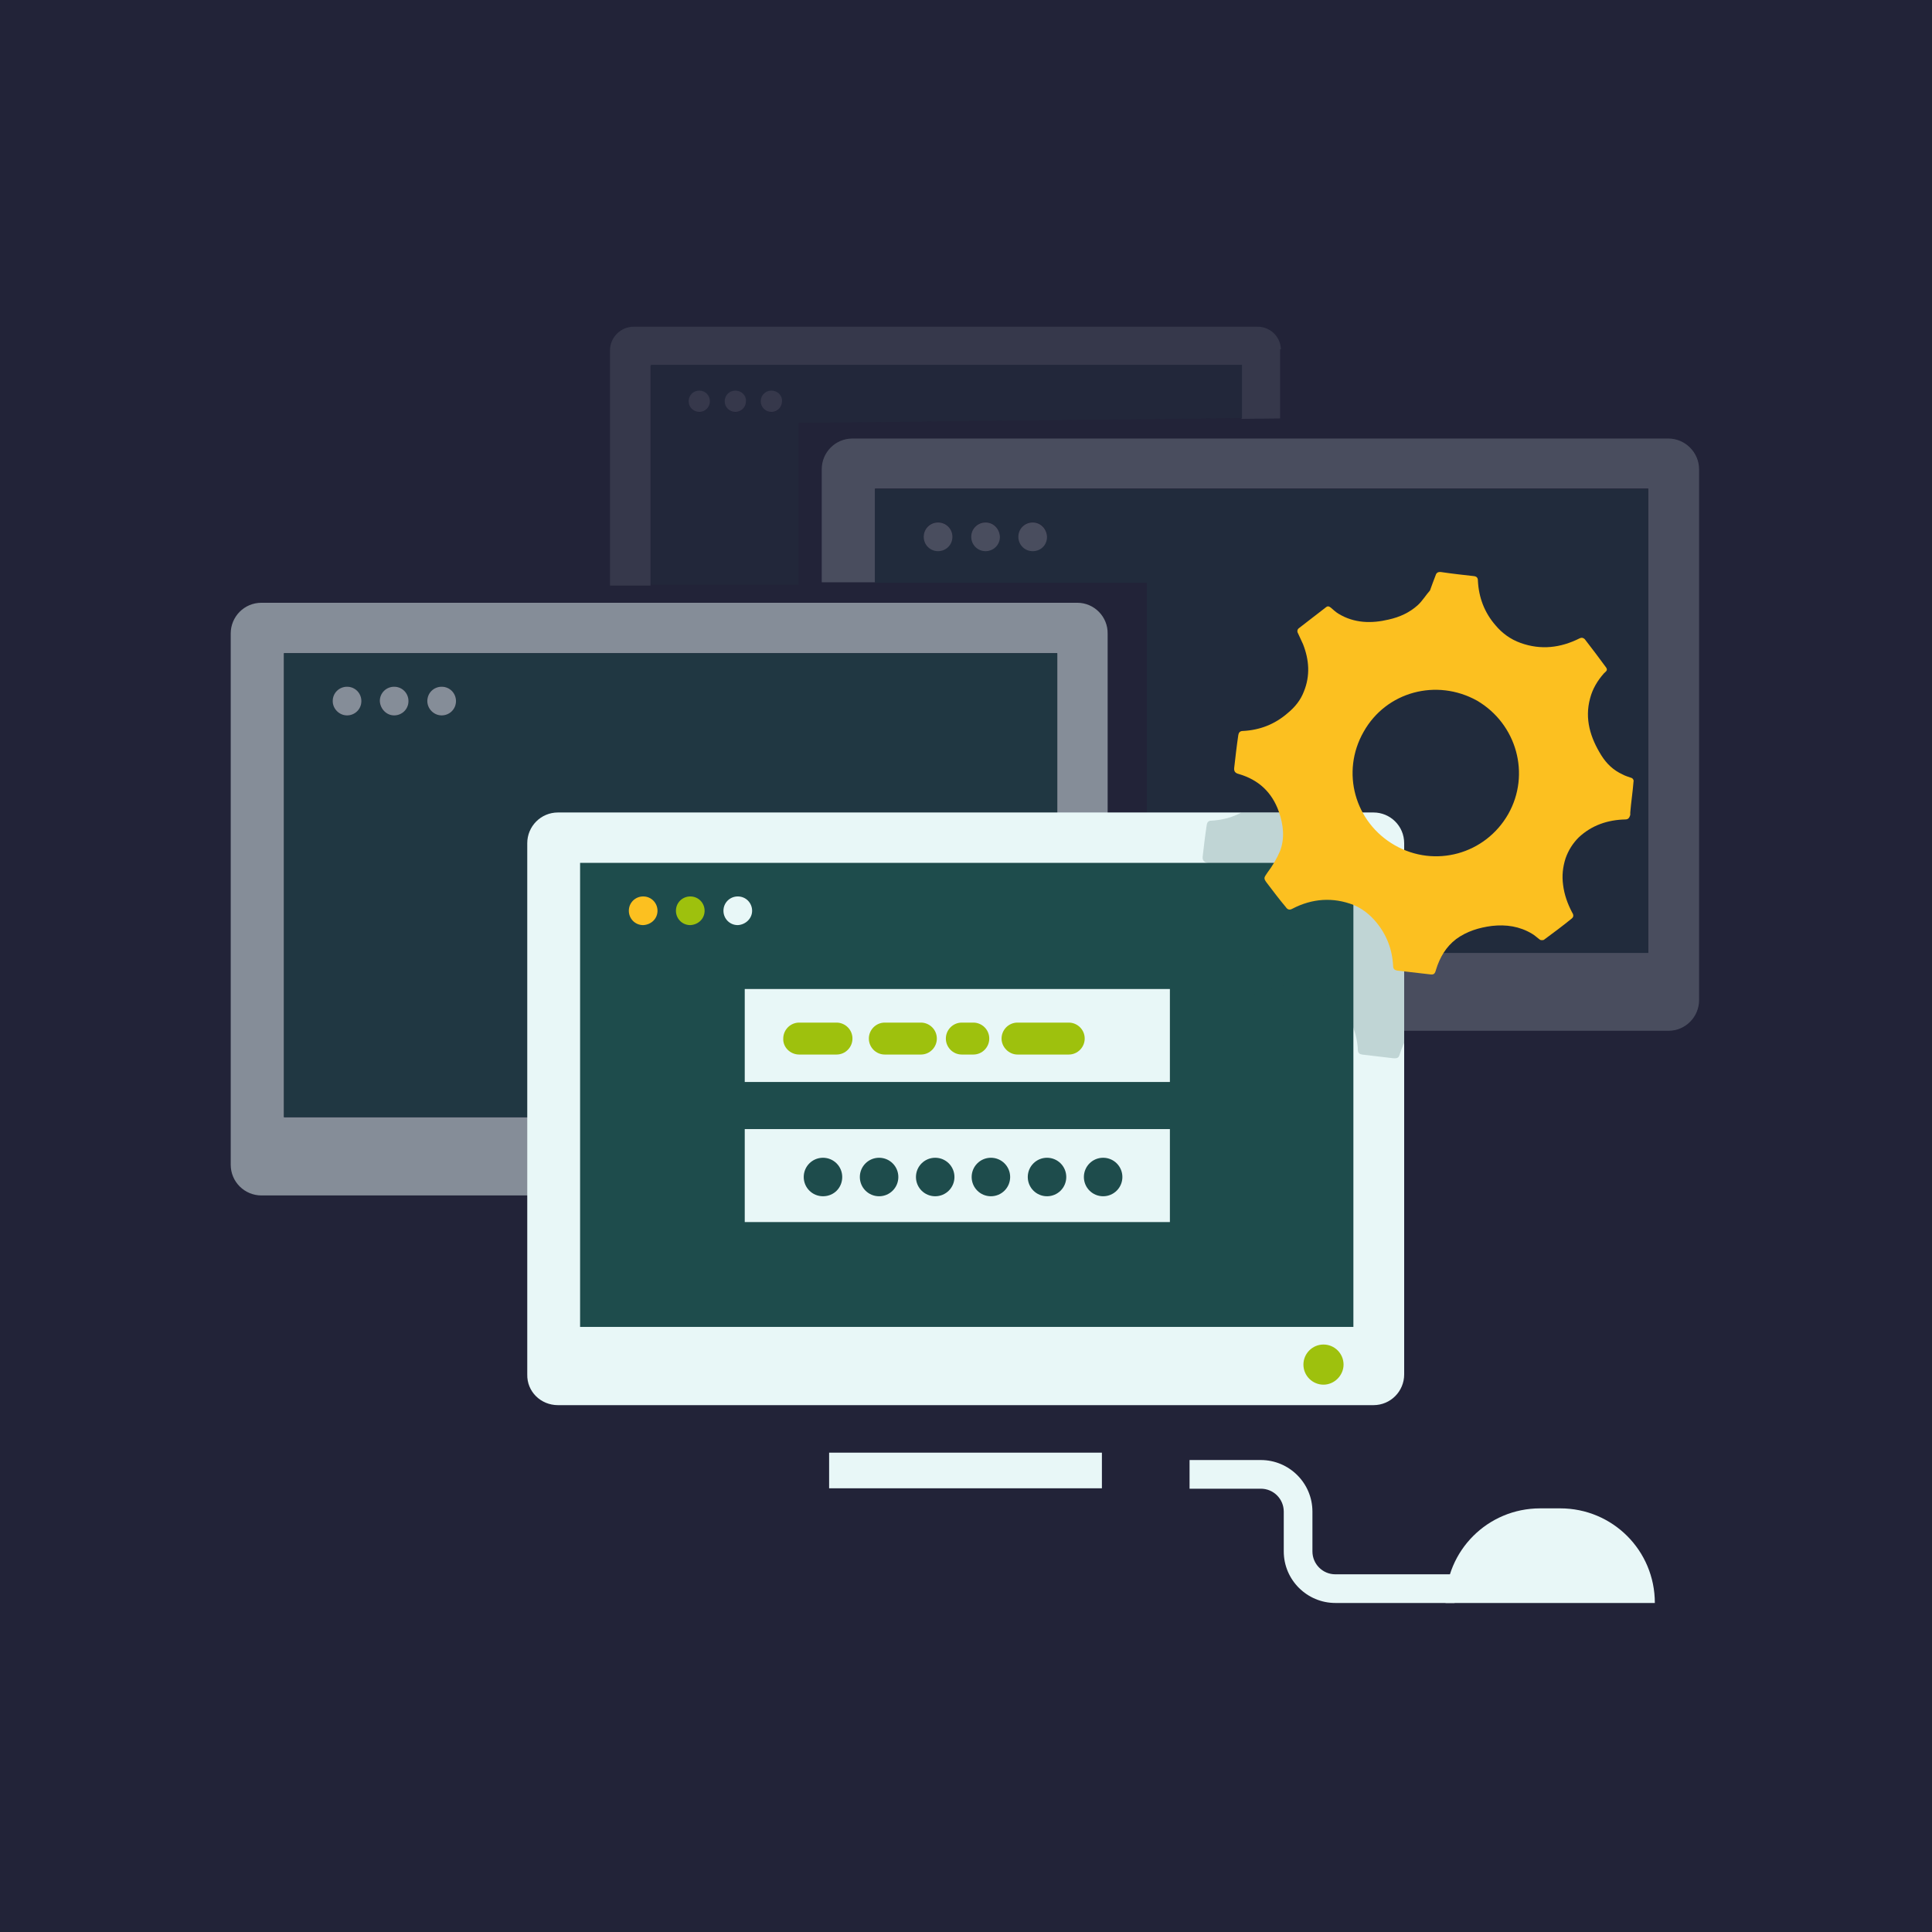
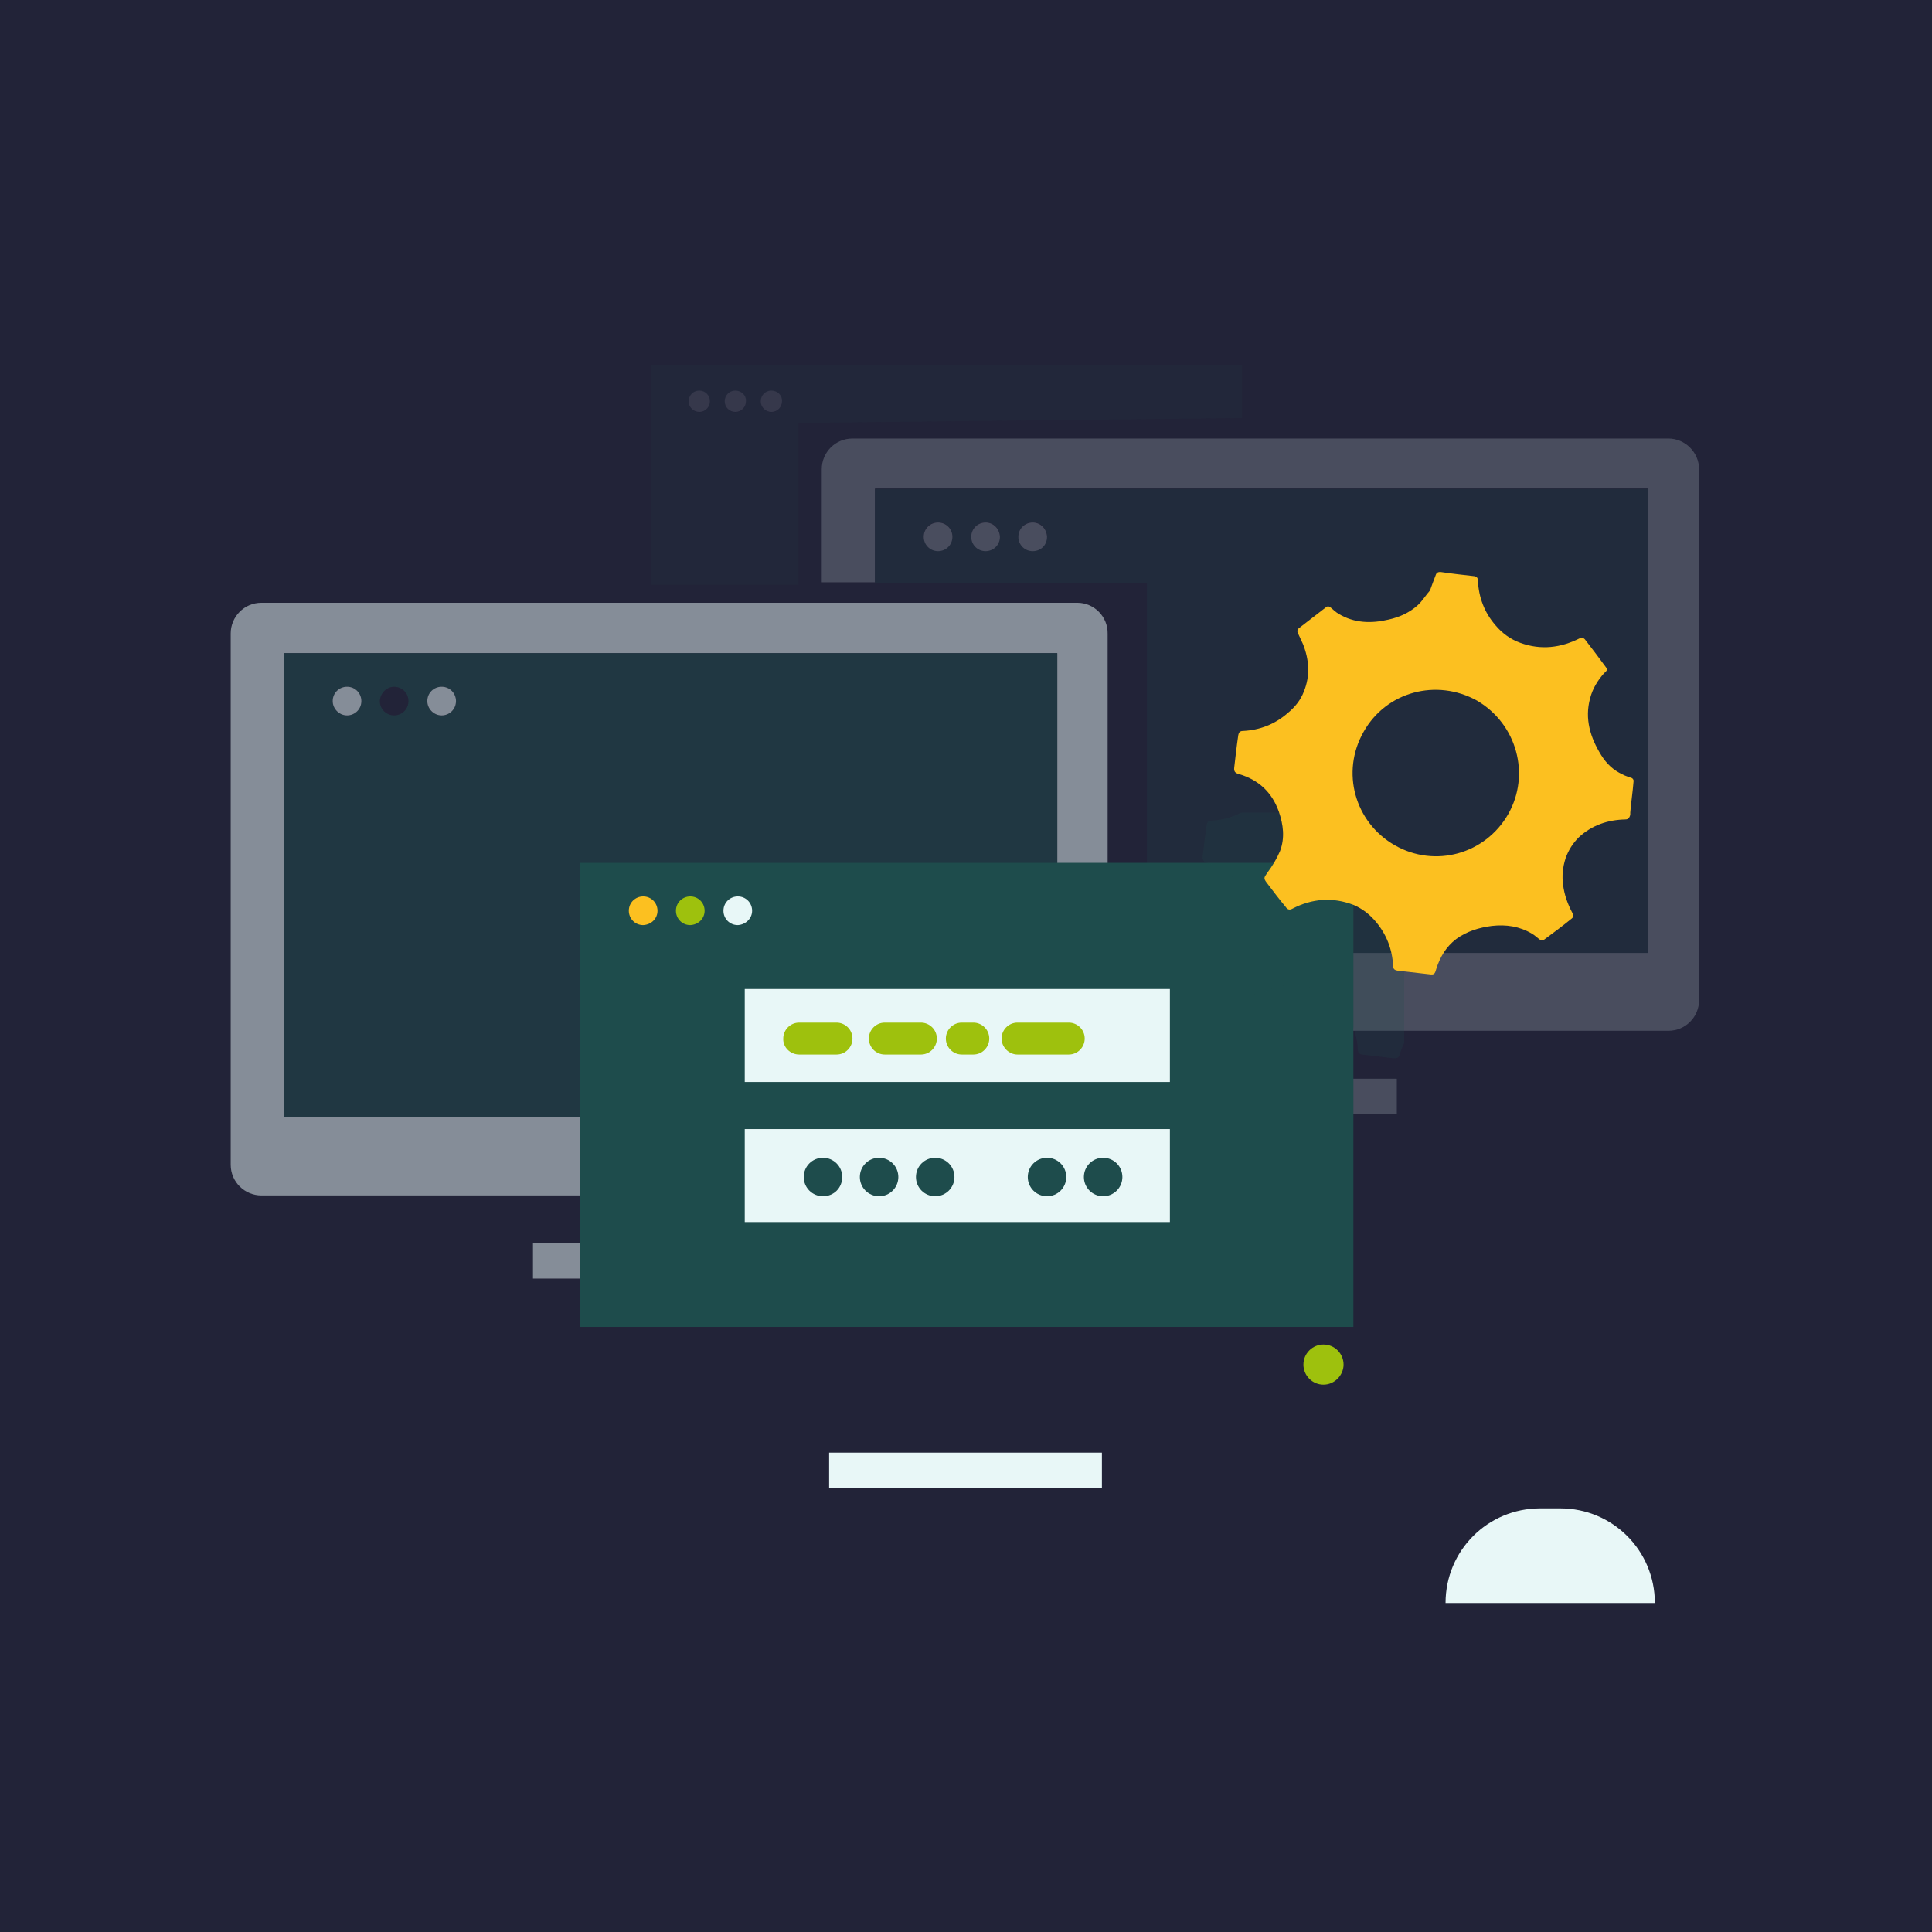
<svg xmlns="http://www.w3.org/2000/svg" width="100%" height="100%" viewBox="0 0 150 150" version="1.1" xml:space="preserve" style="fill-rule:evenodd;clip-rule:evenodd;stroke-linejoin:round;stroke-miterlimit:2;">
  <rect x="0" y="0" width="150" height="150" fill="#808080" stroke="none" />
  <g transform="matrix(0.3,0,0,0.3,0,0)">
    <rect x="0" y="0" width="500" height="500" style="fill:rgb(34,35,56);" />
  </g>
  <g transform="matrix(0.318,0,0,0.318,-5.46,-9.169)">
    <g opacity="0.5">
      <g>
        <path d="M280.2,176L81,176C76.8,176 73.5,179.4 73.5,183.5L73.5,313.2C73.5,317.4 76.9,320.7 81,320.7L280.1,320.7C284.3,320.7 287.6,317.3 287.6,313.2L287.6,183.6C287.7,179.4 284.3,176 280.2,176ZM275.3,301.6L86.5,301.6L86.5,188.3L275.3,188.3L275.3,301.6Z" style="fill:rgb(232,247,247);fill-rule:nonzero;" />
      </g>
      <g>
        <rect x="147.3" y="332.3" width="66.6" height="8.7" style="fill:rgb(232,247,247);" />
      </g>
      <g>
        <path d="M86.5,301.6L275.3,301.6L275.3,188.3L86.5,188.3L86.5,301.6ZM125,196.5C126.9,196.5 128.5,198 128.5,200C128.5,201.9 127,203.5 125,203.5C123.1,203.5 121.5,202 121.5,200C121.5,198.1 123.1,196.5 125,196.5ZM113.4,196.5C115.3,196.5 116.9,198 116.9,200C116.9,201.9 115.4,203.5 113.4,203.5C111.5,203.5 109.9,202 109.9,200C110,198.1 111.5,196.5 113.4,196.5ZM101.9,196.5C103.8,196.5 105.4,198 105.4,200C105.4,201.9 103.9,203.5 101.9,203.5C100,203.5 98.4,202 98.4,200C98.4,198.1 100,196.5 101.9,196.5Z" style="fill:rgb(30,76,76);fill-rule:nonzero;" />
      </g>
      <g>
        <path d="M101.9,203.5C103.8,203.5 105.4,202 105.4,200C105.4,198.1 103.9,196.5 101.9,196.5C100,196.5 98.4,198 98.4,200C98.4,201.9 100,203.5 101.9,203.5Z" style="fill:rgb(232,247,247);fill-rule:nonzero;" />
      </g>
      <g>
-         <path d="M113.4,203.5C115.3,203.5 116.9,202 116.9,200C116.9,198.1 115.4,196.5 113.4,196.5C111.5,196.5 109.9,198 109.9,200C110,201.9 111.5,203.5 113.4,203.5Z" style="fill:rgb(232,247,247);fill-rule:nonzero;" />
-       </g>
+         </g>
      <g>
        <path d="M125,203.5C126.9,203.5 128.5,202 128.5,200C128.5,198.1 127,196.5 125,196.5C123.1,196.5 121.5,198 121.5,200C121.5,201.9 123.1,203.5 125,203.5Z" style="fill:rgb(232,247,247);fill-rule:nonzero;" />
      </g>
    </g>
    <g opacity="0.1">
      <g>
-         <path d="M329.9,114.1C329.8,111 327.3,108.6 324.2,108.6L171.9,108.6C168.7,108.6 166.1,111.2 166.1,114.4L166.1,171.8L176,171.8L176,118.1L320.3,118.1L320.3,131.1L329.7,131L329.7,114.1L329.9,114.1Z" style="fill:rgb(232,247,247);fill-rule:nonzero;" />
-       </g>
+         </g>
      <g>
        <path d="M176.1,117.9L176.1,171.6L212.1,171.6L212.1,132.1L320.4,130.9L320.4,117.9L176.1,117.9ZM187.9,129.5C186.4,129.5 185.3,128.3 185.3,126.9C185.3,125.4 186.5,124.3 187.9,124.3C189.4,124.3 190.5,125.5 190.5,126.9C190.5,128.3 189.4,129.5 187.9,129.5ZM196.7,129.5C195.2,129.5 194.1,128.3 194.1,126.9C194.1,125.4 195.3,124.3 196.7,124.3C198.2,124.3 199.3,125.5 199.3,126.9C199.4,128.3 198.2,129.5 196.7,129.5ZM205.5,129.5C204,129.5 202.9,128.3 202.9,126.9C202.9,125.4 204.1,124.3 205.5,124.3C207,124.3 208.1,125.5 208.1,126.9C208.2,128.3 207,129.5 205.5,129.5Z" style="fill:rgb(30,76,76);fill-rule:nonzero;" />
      </g>
      <g>
        <path d="M187.9,124.2C186.4,124.2 185.3,125.4 185.3,126.8C185.3,128.3 186.5,129.4 187.9,129.4C189.4,129.4 190.5,128.2 190.5,126.8C190.5,125.4 189.4,124.2 187.9,124.2Z" style="fill:rgb(232,247,247);fill-rule:nonzero;" />
      </g>
      <g>
        <path d="M196.7,124.2C195.2,124.2 194.1,125.4 194.1,126.8C194.1,128.3 195.3,129.4 196.7,129.4C198.2,129.4 199.3,128.2 199.3,126.8C199.4,125.4 198.2,124.2 196.7,124.2Z" style="fill:rgb(232,247,247);fill-rule:nonzero;" />
      </g>
      <g>
        <path d="M205.5,124.2C204,124.2 202.9,125.4 202.9,126.8C202.9,128.3 204.1,129.4 205.5,129.4C207,129.4 208.1,128.2 208.1,126.8C208.2,125.4 207,124.2 205.5,124.2Z" style="fill:rgb(232,247,247);fill-rule:nonzero;" />
      </g>
    </g>
    <g opacity="0.2">
      <g>
        <path d="M424.5,135.9L225.3,135.9C221.1,135.9 217.8,139.3 217.8,143.4L217.8,171L230.8,171L230.8,148.1L419.6,148.1L419.6,261.4L297.2,261.4L297.2,280.5L424.5,280.5C428.7,280.5 432,277.1 432,273L432,143.4C432,139.3 428.6,135.9 424.5,135.9Z" style="fill:rgb(232,247,247);fill-rule:nonzero;" />
      </g>
      <g>
        <rect x="297.2" y="292.2" width="61" height="8.7" style="fill:rgb(232,247,247);" />
      </g>
      <g>
        <path d="M419.6,148.2L230.8,148.2L230.8,171.1L297.2,171.1L297.2,261.5L419.6,261.5L419.6,148.2ZM246.2,163.3C244.3,163.3 242.7,161.8 242.7,159.8C242.7,157.9 244.2,156.3 246.2,156.3C248.1,156.3 249.7,157.8 249.7,159.8C249.7,161.8 248.1,163.3 246.2,163.3ZM257.8,163.3C255.9,163.3 254.3,161.8 254.3,159.8C254.3,157.9 255.8,156.3 257.8,156.3C259.7,156.3 261.3,157.8 261.3,159.8C261.2,161.8 259.7,163.3 257.8,163.3ZM269.3,163.3C267.4,163.3 265.8,161.8 265.8,159.8C265.8,157.9 267.3,156.3 269.3,156.3C271.3,156.3 272.8,157.8 272.8,159.8C272.7,161.8 271.2,163.3 269.3,163.3Z" style="fill:rgb(30,76,76);fill-rule:nonzero;" />
      </g>
      <g>
        <path d="M246.2,156.4C244.3,156.4 242.7,157.9 242.7,159.9C242.7,161.8 244.2,163.4 246.2,163.4C248.1,163.4 249.7,161.9 249.7,159.9C249.7,157.9 248.1,156.4 246.2,156.4Z" style="fill:rgb(232,247,247);fill-rule:nonzero;" />
      </g>
      <g>
        <path d="M257.8,156.4C255.9,156.4 254.3,157.9 254.3,159.9C254.3,161.8 255.8,163.4 257.8,163.4C259.7,163.4 261.3,161.9 261.3,159.9C261.2,157.9 259.7,156.4 257.8,156.4Z" style="fill:rgb(232,247,247);fill-rule:nonzero;" />
      </g>
      <g>
        <path d="M269.3,156.4C267.4,156.4 265.8,157.9 265.8,159.9C265.8,161.8 267.3,163.4 269.3,163.4C271.3,163.4 272.8,161.9 272.8,159.9C272.7,157.9 271.2,156.4 269.3,156.4Z" style="fill:rgb(232,247,247);fill-rule:nonzero;" />
      </g>
    </g>
    <g>
      <g>
-         <path d="M153.4,371.9L352.5,371.9C356.7,371.9 360,368.5 360,364.4L360,234.7C360,230.5 356.6,227.2 352.5,227.2L153.4,227.2C149.2,227.2 145.9,230.6 145.9,234.7L145.9,364.4C145.8,368.6 149.2,371.9 153.4,371.9Z" style="fill:rgb(232,247,247);fill-rule:nonzero;" />
-       </g>
+         </g>
    </g>
    <g>
      <g>
        <rect x="219.6" y="383.5" width="66.6" height="8.7" style="fill:rgb(232,247,247);" />
      </g>
    </g>
    <g>
      <g>
        <g>
          <rect x="158.8" y="239.5" width="188.8" height="113.3" style="fill:rgb(30,76,76);" />
        </g>
      </g>
    </g>
    <g>
      <g>
        <path d="M345.2,362C345.2,359.3 343,357.1 340.3,357.1C337.6,357.1 335.4,359.3 335.4,362C335.4,364.7 337.6,366.9 340.3,366.9C343,366.9 345.2,364.6 345.2,362Z" style="fill:rgb(158,193,13);" />
      </g>
    </g>
    <g>
      <g>
        <clipPath id="_clip1">
          <path d="M153.4,371.9L352.5,371.9C356.7,371.9 360,368.5 360,364.4L360,234.7C360,230.5 356.6,227.2 352.5,227.2L153.4,227.2C149.2,227.2 145.9,230.6 145.9,234.7L145.9,364.4C145.8,368.6 149.2,371.9 153.4,371.9Z" />
        </clipPath>
        <g clip-path="url(#_clip1)">
          <g opacity="0.2">
            <g>
              <path d="M357.4,195.7C357.8,194.5 358.3,193.4 358.6,192.3C358.8,191.7 359.1,191.2 360,191.3C362.6,191.7 365.3,192 367.9,192.3C368.4,192.4 368.8,192.7 368.8,193.4C369,197.4 370.4,201 373,204C374.6,205.9 376.5,207.3 378.9,208.2C383.8,210 388.4,209.4 393,207.1C393.5,206.8 394,207 394.3,207.3C396,209.5 397.7,211.8 399.4,214C399.9,214.7 399.3,215 398.9,215.4C397.3,217.1 396.2,219.1 395.6,221.3C394.2,226.3 395.7,230.7 398.3,234.9C399.5,236.9 401.2,238.5 403.4,239.5C404.1,239.9 404.9,240.1 405.6,240.4C405.8,240.5 406.1,240.9 406,241.1C405.8,243.6 405.5,246.1 405.2,248.6L405.2,249.2C405,249.8 404.8,250.3 404,250.3C399.8,250.4 396,251.6 392.9,254.6C391.5,256 390.4,257.6 389.8,259.5C389.1,261.6 388.9,263.7 389.2,265.9C389.5,268.3 390.2,270.4 391.4,272.5C391.8,273.1 391.7,273.6 391.3,273.9C389.1,275.6 386.9,277.3 384.7,279C384.5,279.1 384,279.1 383.8,279C383.1,278.6 382.5,277.9 381.8,277.5C378.9,275.7 375.7,275.2 372.3,275.7C369.2,276.1 366.3,276.9 363.8,278.8C361.4,280.6 359.9,283.1 359,286C358.7,287 358.5,287.3 357.3,287.2C354.8,286.9 352.2,286.6 349.7,286.3C349.1,286.2 348.7,285.9 348.7,285.2C348.5,281.2 347.1,277.7 344.6,274.6C343.1,272.9 341.4,271.4 339.3,270.6C334.3,268.7 329.4,269 324.7,271.5C324,271.9 323.5,271.7 323.1,271.2C321.6,269.3 320.1,267.4 318.6,265.4C317.8,264.3 318,264.2 318.8,263.1C320,261.5 321.1,259.8 321.8,257.9C323,254.8 322.6,251.6 321.5,248.5C319.9,243.8 316.6,240.9 311.9,239.5C311.2,239.3 310.7,238.9 310.8,238C311.1,235.4 311.4,232.8 311.8,230.2C311.9,229.6 312.2,229.2 312.9,229.2C316.9,229 320.5,227.6 323.6,224.9C325.2,223.5 326.6,221.9 327.4,219.8C328.9,216 328.7,212.2 327.2,208.5C326.9,207.6 326.4,206.8 326,206C325.7,205.5 325.8,205 326.2,204.7C328.3,203 330.5,201.4 332.7,199.7C333.2,199.3 333.5,199.5 333.9,199.8C334.5,200.3 335.1,200.8 335.7,201.2C339.5,203.5 343.5,203.6 347.6,202.6C350.2,202 352.6,201 354.5,199.2C355.6,198.1 356.4,196.8 357.4,195.7ZM375.3,201.8C365.6,196.4 353.7,199.7 348.2,209.2C342.7,218.8 346.1,230.8 355.6,236.2C365.2,241.7 377.2,238.4 382.7,228.8C388.1,219.3 384.8,207.4 375.3,201.8Z" style="fill:rgb(30,76,76);" />
            </g>
          </g>
        </g>
      </g>
    </g>
    <g>
      <path d="M421.2,420.2L370.1,420.2C370.1,407.4 380.4,397.1 393.2,397.1L398.1,397.1C410.9,397.1 421.2,407.4 421.2,420.2Z" style="fill:rgb(232,247,247);fill-rule:nonzero;" />
    </g>
    <g>
-       <path d="M372.3,420.2L343.2,420.2C336.3,420.2 330.6,414.6 330.6,407.6L330.6,397.9C330.6,394.8 328.1,392.3 325,392.3L307.6,392.3L307.6,385.3L325,385.3C331.9,385.3 337.6,390.9 337.6,397.9L337.6,407.6C337.6,410.7 340.1,413.2 343.2,413.2L372.3,413.2L372.3,420.2Z" style="fill:rgb(232,247,247);fill-rule:nonzero;" />
-     </g>
+       </g>
    <g>
      <g>
        <g>
          <path d="M366.3,173C366.7,171.8 367.2,170.6 367.6,169.5C367.8,168.8 368.1,168.4 369,168.5C371.7,168.9 374.4,169.2 377.1,169.5C377.7,169.6 378,169.9 378,170.6C378.2,174.7 379.6,178.4 382.3,181.5C383.9,183.4 385.9,184.9 388.4,185.8C393.4,187.6 398.2,187 402.8,184.7C403.4,184.4 403.8,184.6 404.1,184.9C405.9,187.2 407.6,189.5 409.3,191.8C409.8,192.5 409.2,192.8 408.8,193.2C407.2,195 406,197 405.4,199.3C404,204.4 405.5,209 408.1,213.2C409.4,215.3 411.1,216.9 413.3,217.9C414,218.3 414.8,218.5 415.6,218.8C415.8,218.9 416.1,219.3 416,219.6C415.8,222.2 415.4,224.7 415.2,227.2L415.2,227.8C415,228.4 414.8,228.9 414,228.9C409.7,229 405.8,230.3 402.6,233.3C401.2,234.7 400.1,236.4 399.4,238.4C398.7,240.6 398.5,242.7 398.8,244.9C399.1,247.3 399.9,249.5 401,251.6C401.4,252.2 401.4,252.7 400.9,253.1C398.7,254.9 396.4,256.6 394.1,258.3C393.9,258.4 393.4,258.4 393.2,258.3C392.5,257.8 391.9,257.2 391.2,256.8C388.2,255 384.9,254.5 381.4,254.9C378.3,255.3 375.3,256.2 372.7,258.1C370.2,260 368.7,262.6 367.8,265.5C367.5,266.6 367.3,266.9 366.1,266.7C363.5,266.4 360.9,266.1 358.3,265.8C357.7,265.7 357.3,265.4 357.3,264.7C357.1,260.6 355.7,257 353.1,253.9C351.6,252.1 349.8,250.7 347.7,249.8C342.6,247.8 337.5,248.2 332.7,250.7C332,251.1 331.5,250.9 331.1,250.3C329.5,248.4 328,246.4 326.4,244.3C325.6,243.2 325.8,243.1 326.6,241.9C327.8,240.3 328.9,238.5 329.7,236.6C330.9,233.4 330.5,230.2 329.4,227C327.7,222.2 324.4,219.2 319.6,217.8C318.8,217.6 318.4,217.2 318.5,216.3C318.8,213.7 319.1,211 319.5,208.3C319.6,207.7 319.9,207.3 320.6,207.3C324.7,207.1 328.4,205.7 331.6,202.9C333.3,201.5 334.7,199.8 335.5,197.7C337.1,193.8 336.8,189.9 335.3,186.1C334.9,185.2 334.5,184.4 334.1,183.5C333.8,183 333.9,182.5 334.3,182.2C336.5,180.5 338.7,178.8 340.9,177.1C341.4,176.7 341.7,176.9 342.1,177.2C342.7,177.7 343.3,178.3 344,178.7C347.8,181 352,181.1 356.2,180.1C358.9,179.5 361.3,178.4 363.3,176.6C364.5,175.5 365.3,174.1 366.3,173ZM377.8,199.9C367.9,194.4 355.6,197.7 350.1,207.5C344.5,217.3 347.9,229.6 357.7,235.2C367.5,240.8 379.8,237.4 385.4,227.6C390.9,217.9 387.5,205.6 377.8,199.9Z" style="fill:rgb(252,192,32);" />
        </g>
      </g>
    </g>
    <g>
      <path d="M177.7,251.2C177.7,249.3 176.2,247.7 174.2,247.7C172.3,247.7 170.7,249.2 170.7,251.2C170.7,253.1 172.2,254.7 174.2,254.7C176.2,254.6 177.7,253.1 177.7,251.2Z" style="fill:rgb(252,192,32);fill-rule:nonzero;" />
    </g>
    <g>
      <path d="M189.2,251.2C189.2,249.3 187.7,247.7 185.7,247.7C183.8,247.7 182.2,249.2 182.2,251.2C182.2,253.1 183.7,254.7 185.7,254.7C187.7,254.6 189.2,253.1 189.2,251.2Z" style="fill:rgb(158,193,13);fill-rule:nonzero;" />
    </g>
    <g>
      <path d="M200.8,251.2C200.8,249.3 199.3,247.7 197.3,247.7C195.4,247.7 193.8,249.2 193.8,251.2C193.8,253.1 195.3,254.7 197.3,254.7C199.2,254.6 200.8,253.1 200.8,251.2Z" style="fill:rgb(232,247,247);fill-rule:nonzero;" />
    </g>
    <g>
      <g>
        <rect x="199" y="304.5" width="103.8" height="22.7" style="fill:rgb(232,247,247);" />
      </g>
      <g>
        <path d="M222.8,316.2C222.8,313.6 220.7,311.5 218.1,311.5C215.5,311.5 213.4,313.6 213.4,316.2C213.4,318.8 215.5,320.9 218.1,320.9C220.8,320.9 222.8,318.8 222.8,316.2Z" style="fill:rgb(30,76,76);" />
      </g>
      <g>
        <path d="M236.5,316.2C236.5,313.6 234.4,311.5 231.8,311.5C229.2,311.5 227.1,313.6 227.1,316.2C227.1,318.8 229.2,320.9 231.8,320.9C234.4,320.9 236.5,318.8 236.5,316.2Z" style="fill:rgb(30,76,76);" />
      </g>
      <g>
        <path d="M250.2,316.2C250.2,313.6 248.1,311.5 245.5,311.5C242.9,311.5 240.8,313.6 240.8,316.2C240.8,318.8 242.9,320.9 245.5,320.9C248.1,320.9 250.2,318.8 250.2,316.2Z" style="fill:rgb(30,76,76);" />
      </g>
      <g>
-         <path d="M263.8,316.2C263.8,313.6 261.7,311.5 259.1,311.5C256.5,311.5 254.4,313.6 254.4,316.2C254.4,318.8 256.5,320.9 259.1,320.9C261.7,320.9 263.8,318.8 263.8,316.2Z" style="fill:rgb(30,76,76);" />
-       </g>
+         </g>
      <g>
        <path d="M277.5,316.2C277.5,313.6 275.4,311.5 272.8,311.5C270.2,311.5 268.1,313.6 268.1,316.2C268.1,318.8 270.2,320.9 272.8,320.9C275.4,320.9 277.5,318.8 277.5,316.2Z" style="fill:rgb(30,76,76);" />
      </g>
      <g>
        <path d="M291.2,316.2C291.2,313.6 289.1,311.5 286.5,311.5C283.9,311.5 281.8,313.6 281.8,316.2C281.8,318.8 283.9,320.9 286.5,320.9C289.1,320.9 291.2,318.8 291.2,316.2Z" style="fill:rgb(30,76,76);" />
      </g>
    </g>
    <g>
      <g>
        <rect x="199" y="270.3" width="103.8" height="22.7" style="fill:rgb(232,247,247);" />
      </g>
    </g>
    <g>
      <path d="M212.3,286.3L221.4,286.3C223.6,286.3 225.3,284.5 225.3,282.4C225.3,280.2 223.5,278.5 221.4,278.5L212.3,278.5C210.1,278.5 208.4,280.3 208.4,282.4C208.3,284.5 210.1,286.3 212.3,286.3Z" style="fill:rgb(158,193,13);" />
    </g>
    <g>
      <path d="M265.6,286.3L278.1,286.3C280.3,286.3 282,284.5 282,282.4C282,280.2 280.2,278.5 278.1,278.5L265.6,278.5C263.4,278.5 261.7,280.3 261.7,282.4C261.7,284.5 263.5,286.3 265.6,286.3Z" style="fill:rgb(158,193,13);" />
    </g>
    <g>
      <path d="M233.2,286.3L242,286.3C244.2,286.3 245.9,284.5 245.9,282.4C245.9,280.2 244.1,278.5 242,278.5L233.2,278.5C231,278.5 229.3,280.3 229.3,282.4C229.3,284.5 231,286.3 233.2,286.3Z" style="fill:rgb(158,193,13);" />
    </g>
    <g>
      <path d="M252,286.3L254.8,286.3C257,286.3 258.7,284.5 258.7,282.4C258.7,280.2 256.9,278.5 254.8,278.5L252,278.5C249.8,278.5 248.1,280.3 248.1,282.4C248.1,284.5 249.8,286.3 252,286.3Z" style="fill:rgb(158,193,13);" />
    </g>
  </g>
</svg>